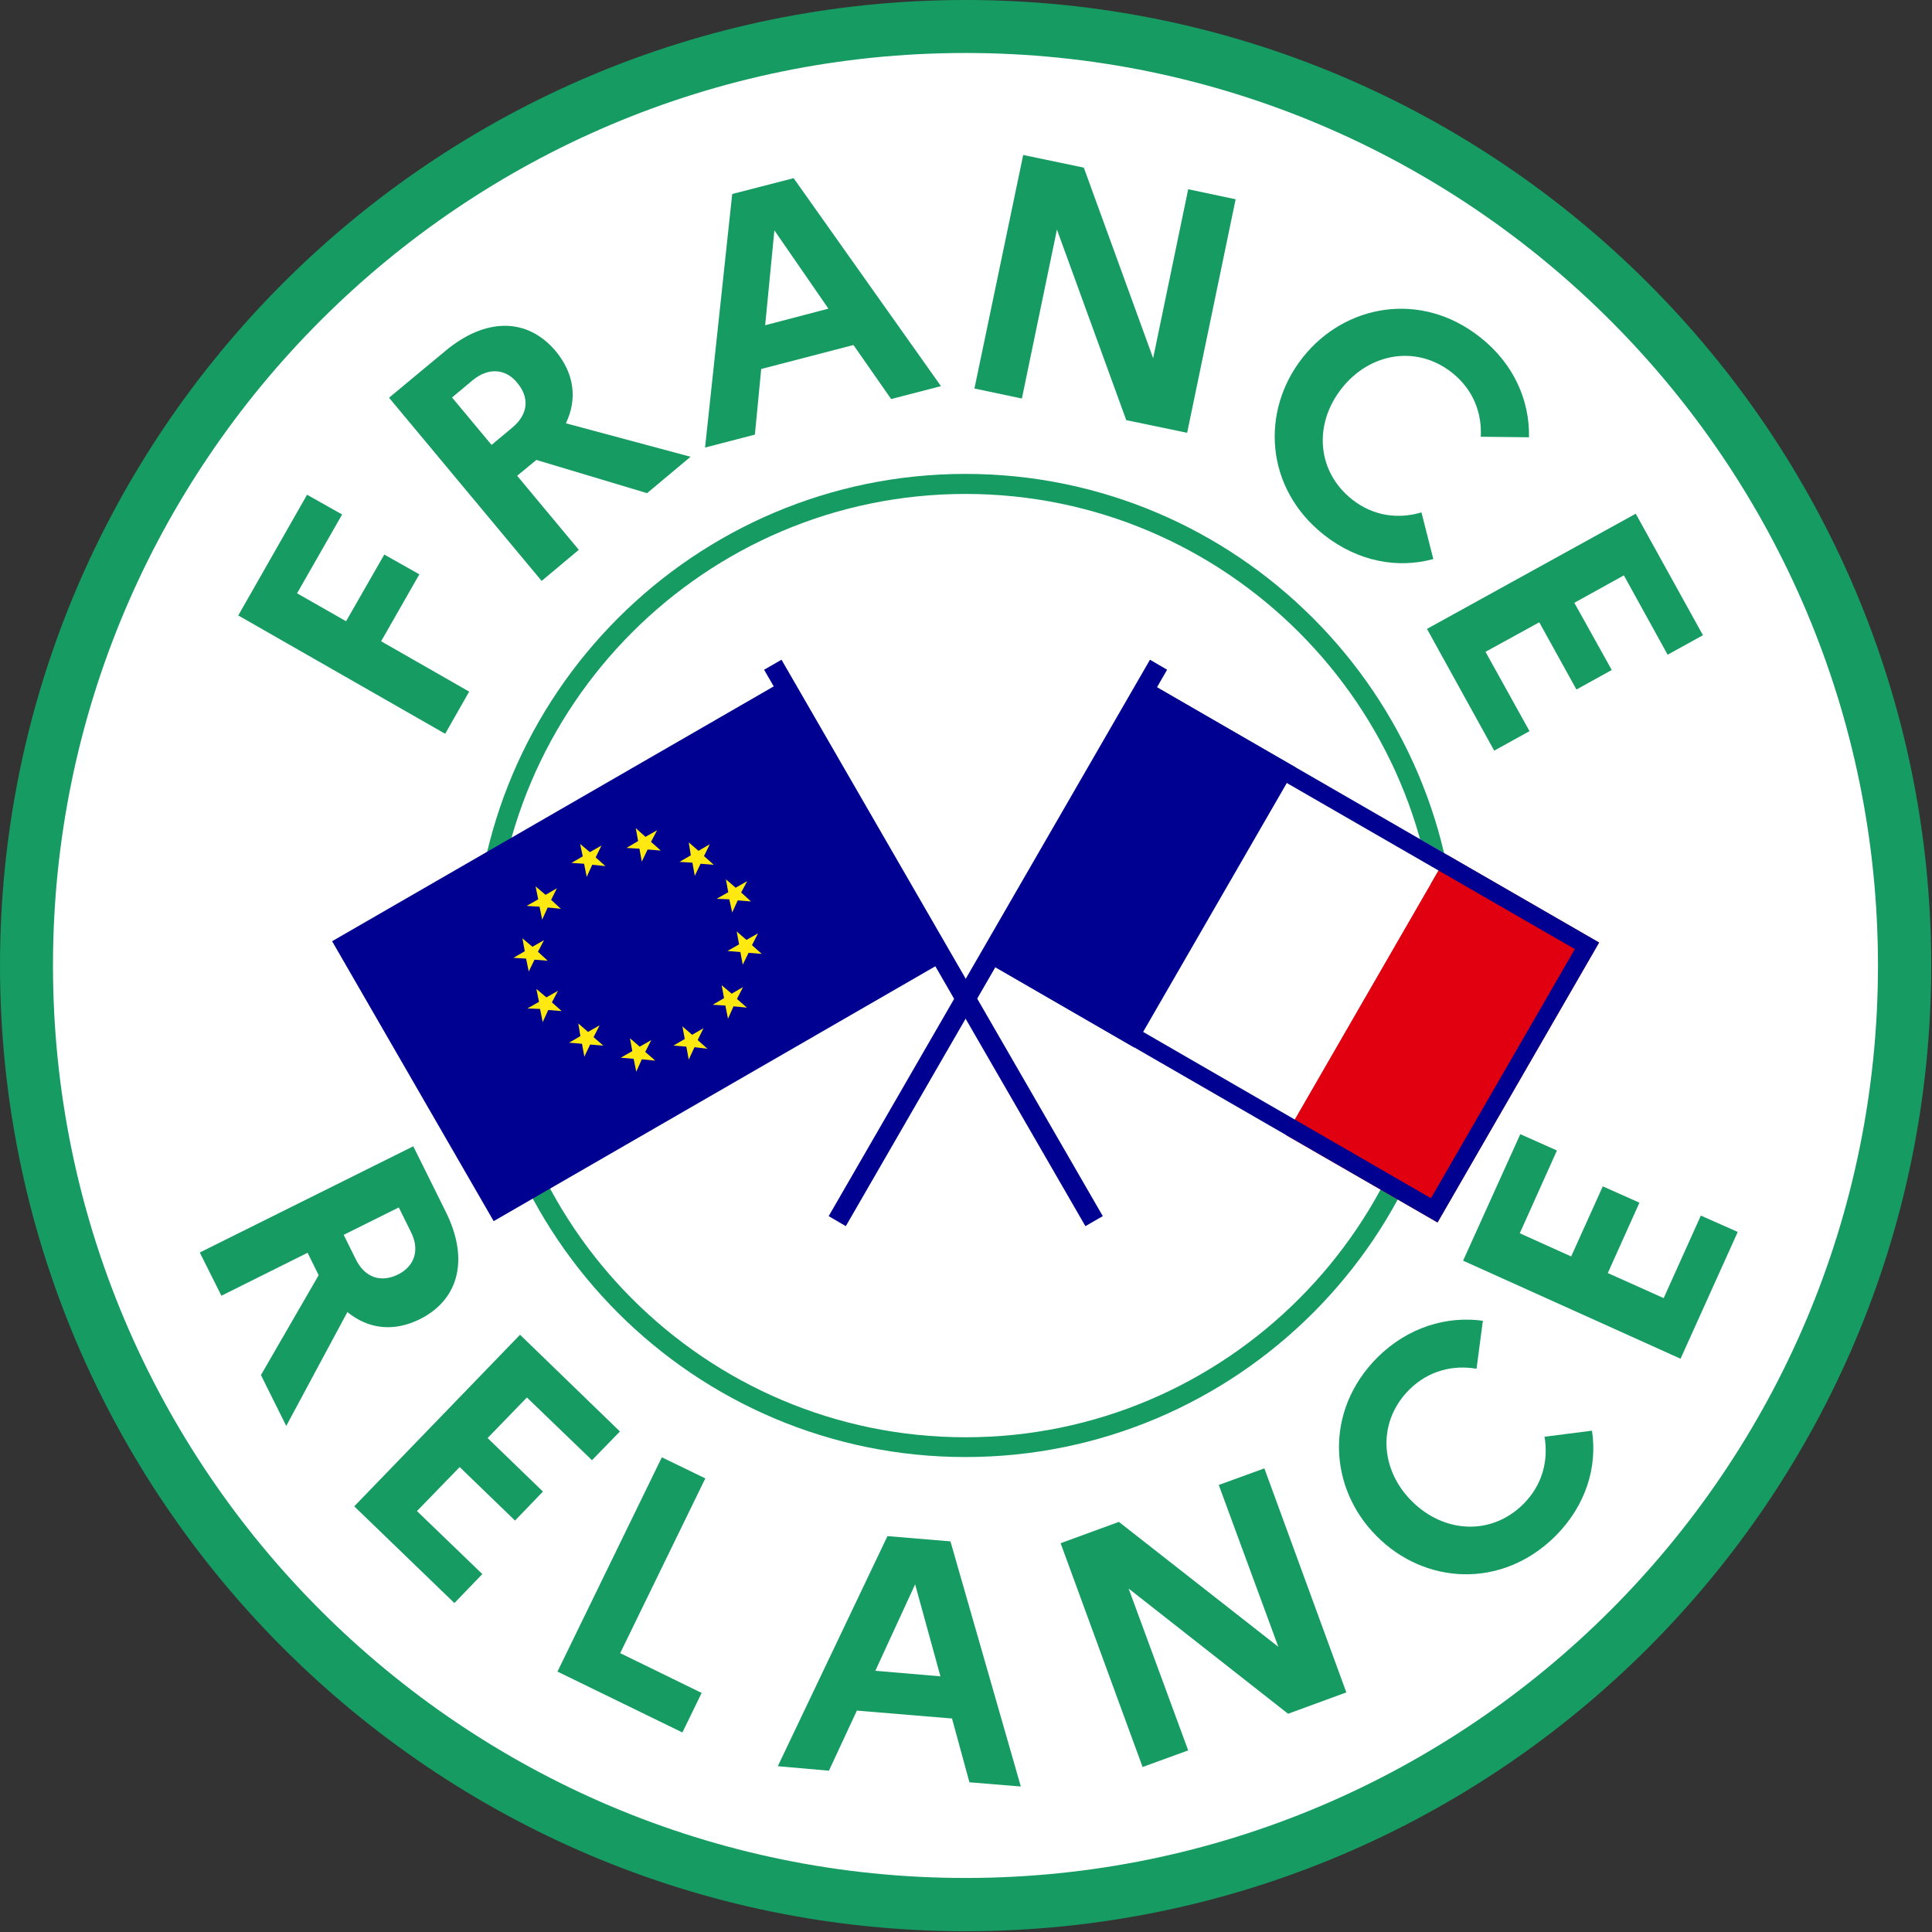
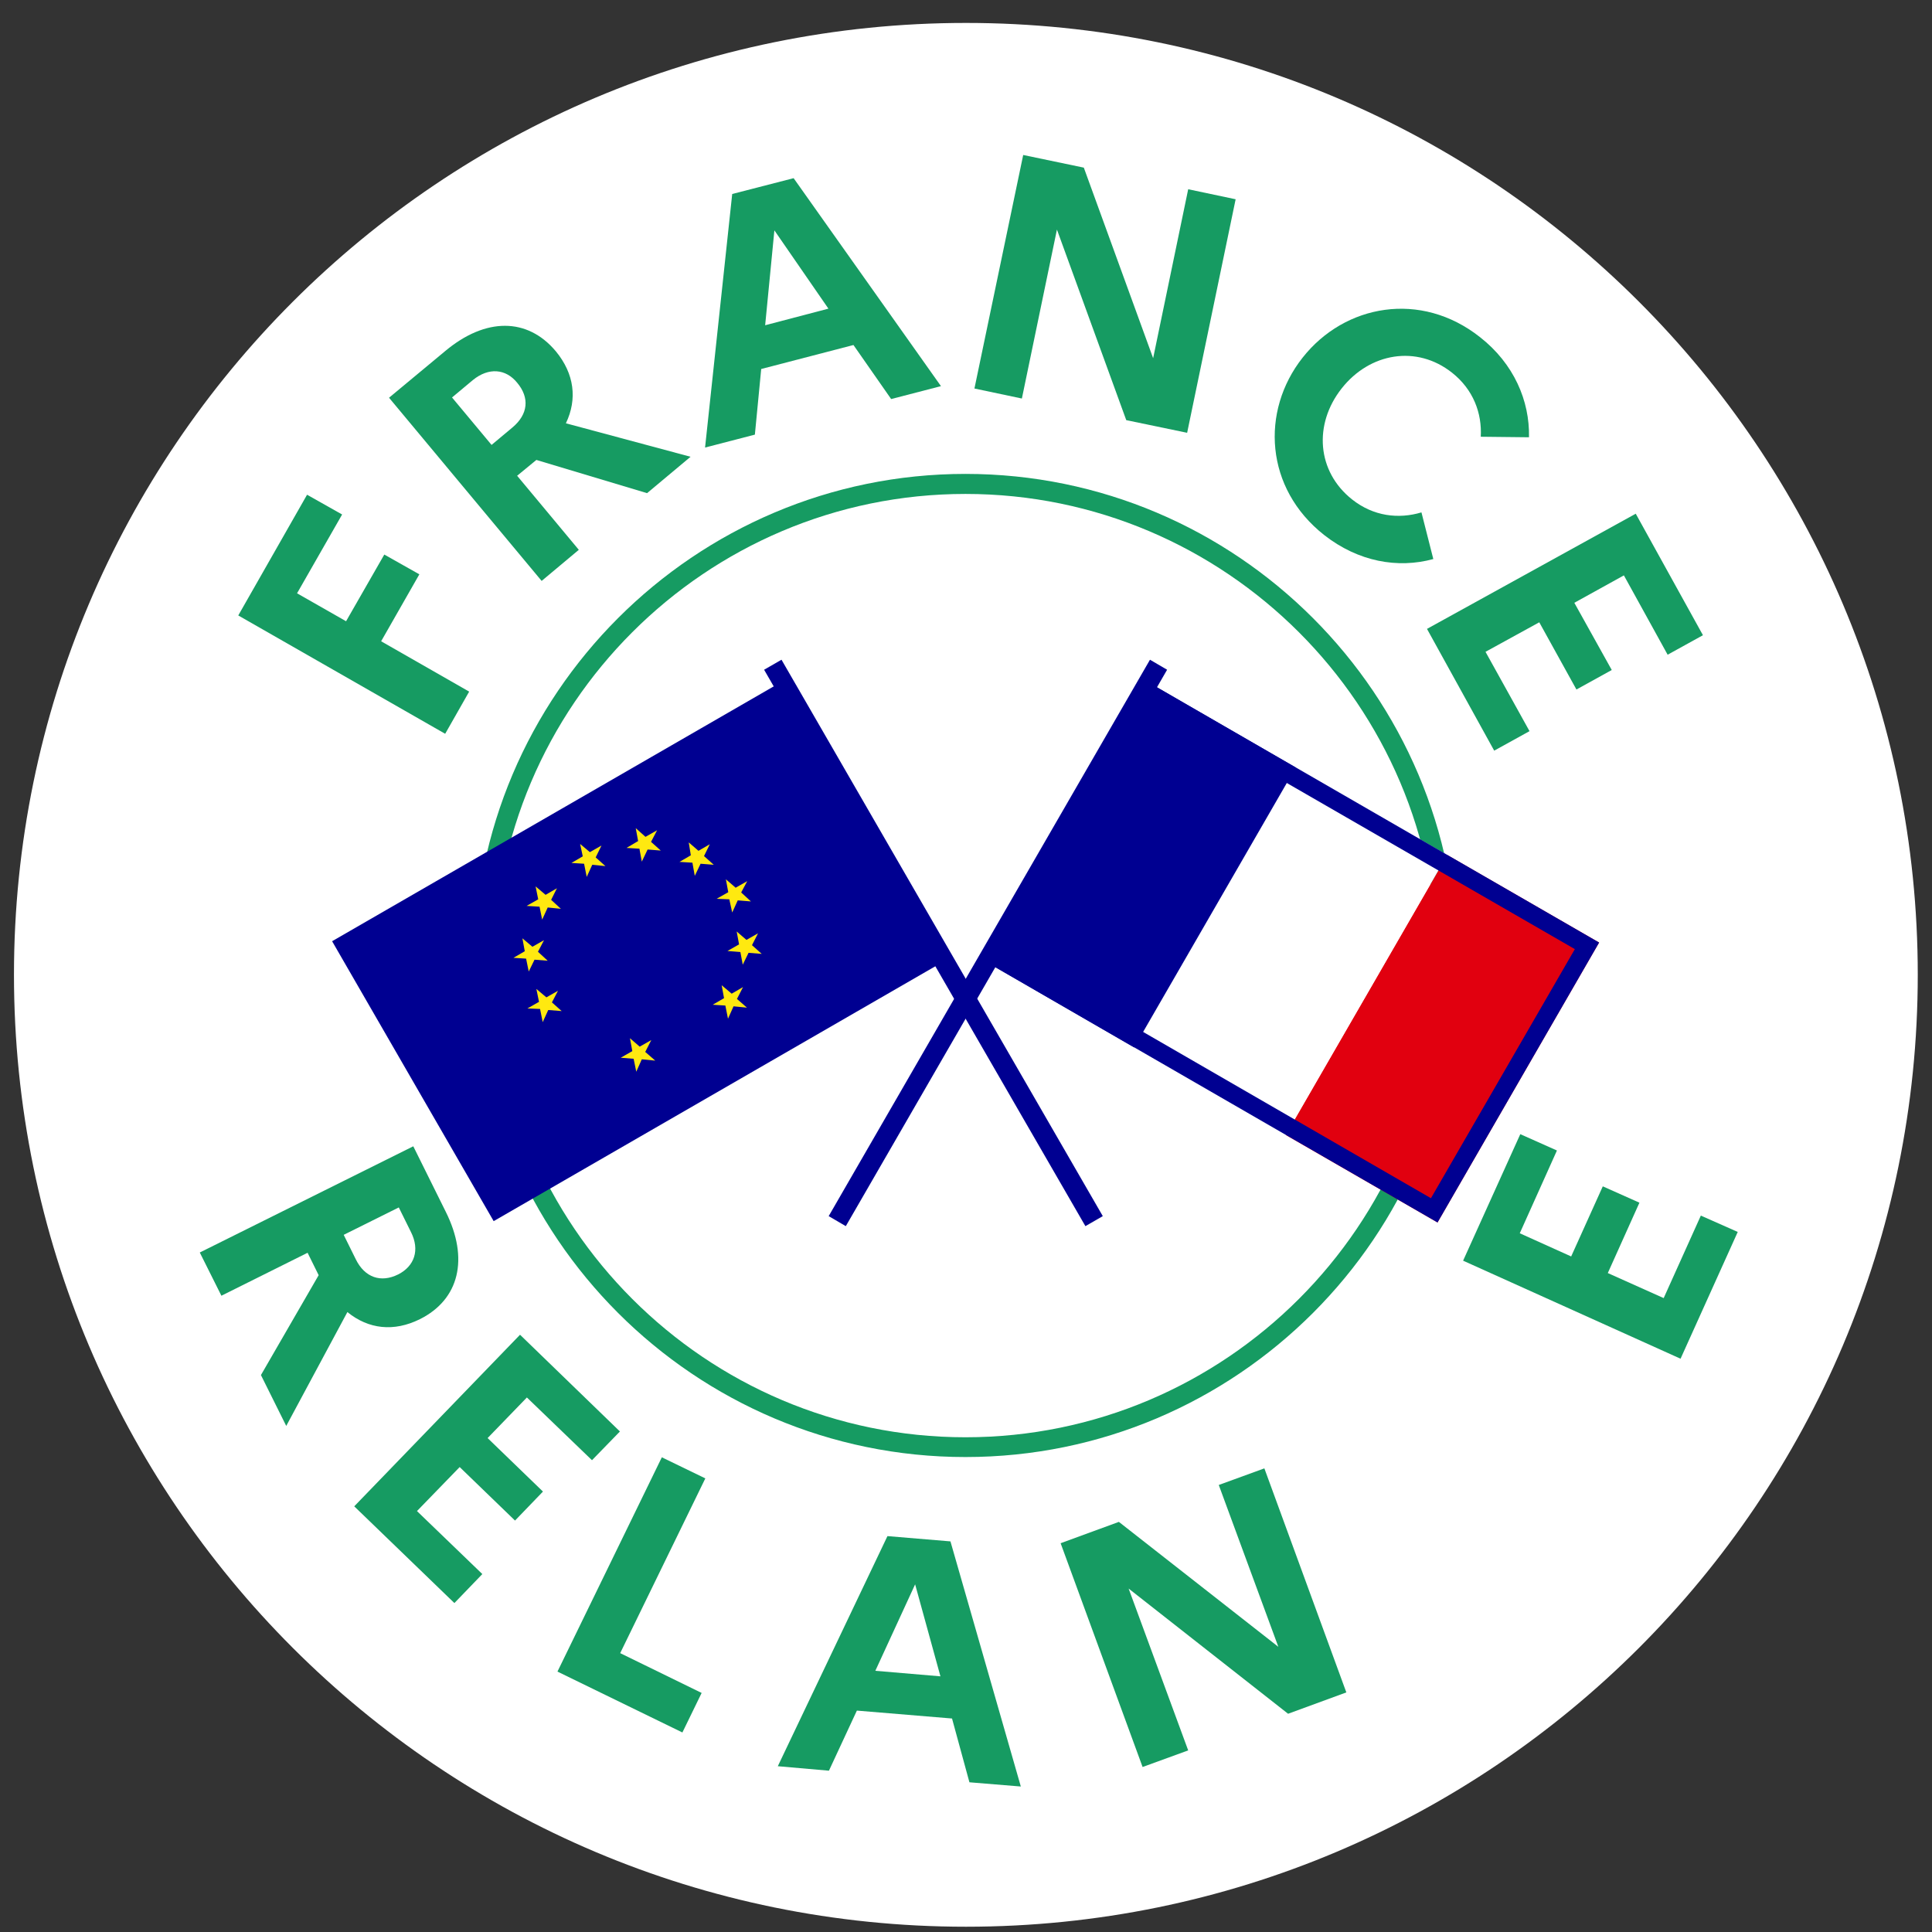
<svg xmlns="http://www.w3.org/2000/svg" version="1.2" viewBox="0 0 733 733" width="733" height="733">
  <rect x="0" y="0" width="733" height="733" fill="#333333" stroke="none" />
  <defs>
    <clipPath clipPathUnits="userSpaceOnUse" id="cp1">
      <path d="m-85.42-89.06h907.09v907.09h-907.09z" />
    </clipPath>
  </defs>
  <style>
        .a {
            fill: #fff
        }

        .b {
            fill: #169b62
        }

        .c {
            fill: #e1000f
        }

        .d {
            fill: #000091
        }

        .e {
            fill: #ffe910
        }
    </style>
  <g clip-path="url(#cp1)">
    <path class="a" d="m727.6 369.8c0 199.5-161.7 361.2-361.1 361.2-199.5 0-361.2-161.7-361.2-361.2 0-199.4 161.7-361.1 361.2-361.1 199.4 0 361.1 161.7 361.1 361.1z" />
-     <path fill-rule="evenodd" class="b" d="m366.3 732.7c-202 0-366.3-164.4-366.3-366.4 0-202 164.3-366.3 366.3-366.3 202 0 366.4 164.3 366.4 366.3 0 202-164.4 366.4-366.4 366.4zm0-712.6c-190.9 0-346.2 155.3-346.2 346.2 0 190.9 155.3 346.2 346.2 346.2 190.9 0 346.2-155.3 346.2-346.2 0-190.9-155.3-346.2-346.2-346.2z" />
    <path fill-rule="evenodd" class="b" d="m366.3 552.8c-102.8 0-186.5-83.6-186.5-186.5 0-102.8 83.7-186.5 186.5-186.5 102.9 0 186.5 83.7 186.5 186.5 0 102.9-83.6 186.5-186.5 186.5zm0-365.4c-98.6 0-178.9 80.3-178.9 178.9 0 98.7 80.3 179 178.9 179 98.7 0 179-80.3 179-179 0-98.6-80.3-178.9-179-178.9z" />
    <path class="c" d="m606.7 357.6l-61.3 106.2-57.6-33.2 61.3-106.2z" />
    <path class="a" d="m549.1 324.4l-61.3 106.2-57.5-33.2 61.3-106.2z" />
    <path class="d" d="m491.6 291.2l-61.3 106.2-57.6-33.3 61.3-106.2z" />
    <path fill-rule="evenodd" class="d" d="m606.7 357.6l-61.3 106.2-172.7-99.7 61.3-106.2zm-224.6 4.1l160.8 92.9 54.6-94.5-160.9-92.8z" />
    <path class="d" d="m320.9 465.2l-6.5-3.8 121.9-211.1 6.5 3.8z" />
    <path class="d" d="m359.9 363.7l-172.6 99.6-61.3-106.2 172.6-99.6z" />
-     <path class="e" d="m261.3 402l2.2-4.7 4.9 0.6-3.7-3.3 2.2-4.5-4.3 2.5-3.7-3.2 0.9 4.8-4.3 2.5 4.9 0.4z" />
    <path class="e" d="m222.6 332.7l2.1-4.6 5 0.5-3.7-3.3 2.2-4.5-4.4 2.5-3.7-3.1 1 4.7-4.3 2.5 4.8 0.3z" />
    <path class="e" d="m205.9 387.8l2.1-4.6 5.1 0.4-3.7-3.3 2.3-4.4-4.4 2.5-3.8-3.2 1 4.9-4.4 2.5 4.8 0.2z" />
    <path class="e" d="m277.8 346.2l2.1-4.6 5 0.4-3.7-3.4 2.3-4.3-4.4 2.5-3.7-3.2 0.9 4.9-4.4 2.5 4.8 0.2z" />
    <path class="e" d="m243.5 326.9l2.2-4.6 5 0.4-3.7-3.3 2.3-4.4-4.4 2.5-3.7-3.3 0.9 4.9-4.4 2.6 4.9 0.3z" />
    <path class="e" d="m263.6 332.3l2.2-4.6 5 0.4-3.7-3.3 2.2-4.5-4.3 2.5-3.7-3.2 0.8 4.9-4.3 2.5 4.9 0.3z" />
    <path class="e" d="m281.8 366l2.2-4.5 5 0.4-3.7-3.3 2.3-4.5-4.4 2.5-3.7-3.2 0.9 4.9-4.4 2.5 4.9 0.4z" />
    <path class="e" d="m276.2 386.5l2.1-4.7 5.1 0.5-3.8-3.3 2.3-4.5-4.3 2.5-3.8-3.2 0.9 4.9-4.3 2.5 4.8 0.3z" />
    <path class="e" d="m241.4 406.6l2.1-4.7 5.1 0.5-3.8-3.3 2.3-4.5-4.4 2.5-3.7-3.2 0.9 4.9-4.4 2.5 4.9 0.4z" />
-     <path class="e" d="m221.7 400.9l2.2-4.6 5 0.4-3.7-3.2 2.3-4.5-4.4 2.5-3.7-3.2 0.8 4.8-4.3 2.5 4.9 0.4z" />
    <path class="e" d="m200.6 368.6l2.2-4.5 5 0.4-3.7-3.4 2.3-4.4-4.4 2.5-3.8-3.2 0.9 4.9-4.3 2.5 4.8 0.3z" />
    <path class="e" d="m205.7 348.9l2.1-4.6 5 0.5-3.7-3.4 2.2-4.4-4.3 2.5-3.8-3.2 1 4.9-4.4 2.5 4.9 0.3z" />
    <path class="d" d="m411.8 465.2l-121.9-211.1 6.6-3.8 121.9 211.1z" />
    <path class="b" d="m90.4 233.5l26.1-45.8 13.3 7.5-17.1 29.9 18.6 10.6 14.5-25.3 13.3 7.5-14.5 25.4 33.4 19.1-9.1 16z" />
    <path fill-rule="evenodd" class="b" d="m147.6 150.9l21.3-17.7c15.3-12.8 31.2-12.8 42 0.1 7 8.5 8.2 18.1 3.8 27.3l47.3 12.7-16.5 13.8-42-12.6-7.3 6 23.4 28.1-14.1 11.8zm23.9-0.1l15 18 7.9-6.6c6-5 6.6-11.3 1.8-17-4.3-5.3-10.8-5.9-16.8-1z" />
    <path fill-rule="evenodd" class="b" d="m277.8 73.6l23.3-6 55.9 78.9-18.9 4.9-14.3-20.5-35 9.1-2.4 24.9-18.9 4.9zm36.5 43.5l-20.5-29.7-3.5 36z" />
    <path class="b" d="m388.2 58.8l23 4.8 26.3 72.3 13.3-64.1 18 3.8-18.4 88.6-23.1-4.8-26.3-72.3-13.3 64.1-18-3.8z" />
    <path class="b" d="m539.3 194.4l4.5 17.7c-13.5 3.7-28.5 1-41.4-9.1-22.5-17.7-24.2-47-8.2-67.3 16-20.3 44.9-25.5 67.3-7.8 12.9 10.1 18.9 24.2 18.6 38l-18.3-0.2c0.5-8.9-2.8-17.9-10.9-24.3-13.4-10.6-31.2-7.6-41.9 6-10.7 13.6-9.4 31.5 4 42.1 8.1 6.4 17.6 7.5 26.3 4.9z" />
    <path class="b" d="m620.6 194.9l25.5 46.1-13.4 7.4-16.6-30.1-18.8 10.4 14.2 25.5-13.4 7.4-14.1-25.5-20.4 11.2 16.7 30.1-13.4 7.4-25.5-46.2z" />
    <path fill-rule="evenodd" class="b" d="m156.8 434.9l12.3 24.8c8.9 17.8 5.2 33.3-9.8 40.8-9.9 4.9-19.5 3.8-27.5-2.7l-23.2 43.2-9.6-19.3 21.9-37.9-4.2-8.5-32.7 16.3-8.2-16.4zm-5.5 23.2l-20.9 10.4 4.6 9.3c3.4 6.9 9.5 9 16.1 5.7 6.1-3.1 8.3-9.2 4.8-16.1z" />
    <path class="b" d="m197.3 506.4l37.9 36.7-10.6 10.9-24.7-23.8-14.9 15.4 21 20.3-10.6 11-21-20.3-16.2 16.7 24.8 23.9-10.6 11-38-36.7z" />
    <path class="b" d="m251.1 552.9l16.5 8-32.3 66.3 30.9 15.1-7.3 15-47.4-23.1z" />
    <path fill-rule="evenodd" class="b" d="m336.7 582.8l23.9 2 26.7 93-19.5-1.6-6.6-24.2-36.1-3-10.6 22.8-19.4-1.7zm20.1 53.2l-9.6-34.9-15.1 32.8z" />
    <path class="b" d="m402.4 585.5l22.1-8.1 60.5 47.4-22.6-61.4 17.3-6.3 31.1 85-22.1 8.1-60.5-47.5 22.6 61.4-17.3 6.3z" />
-     <path class="b" d="m586 545.1l18-2.3c2.1 13.8-2.3 28.4-13.9 40-20.3 20.2-49.6 18.4-67.8 0-18.3-18.3-19.9-47.6 0.3-67.8 11.6-11.5 26.3-15.8 40-13.9l-2.4 18.2c-8.8-1.5-18.1 0.6-25.5 7.9-12.1 12.1-11.3 30.1 0.9 42.3 12.3 12.3 30.3 13.2 42.4 1.1 7.3-7.3 9.5-16.6 8-25.5z" />
    <path class="b" d="m555.1 478.3l21.7-48 13.9 6.2-14.1 31.4 19.5 8.8 12-26.6 13.9 6.2-12 26.7 21.2 9.5 14.1-31.3 14 6.2-21.7 48.1z" />
  </g>
</svg>